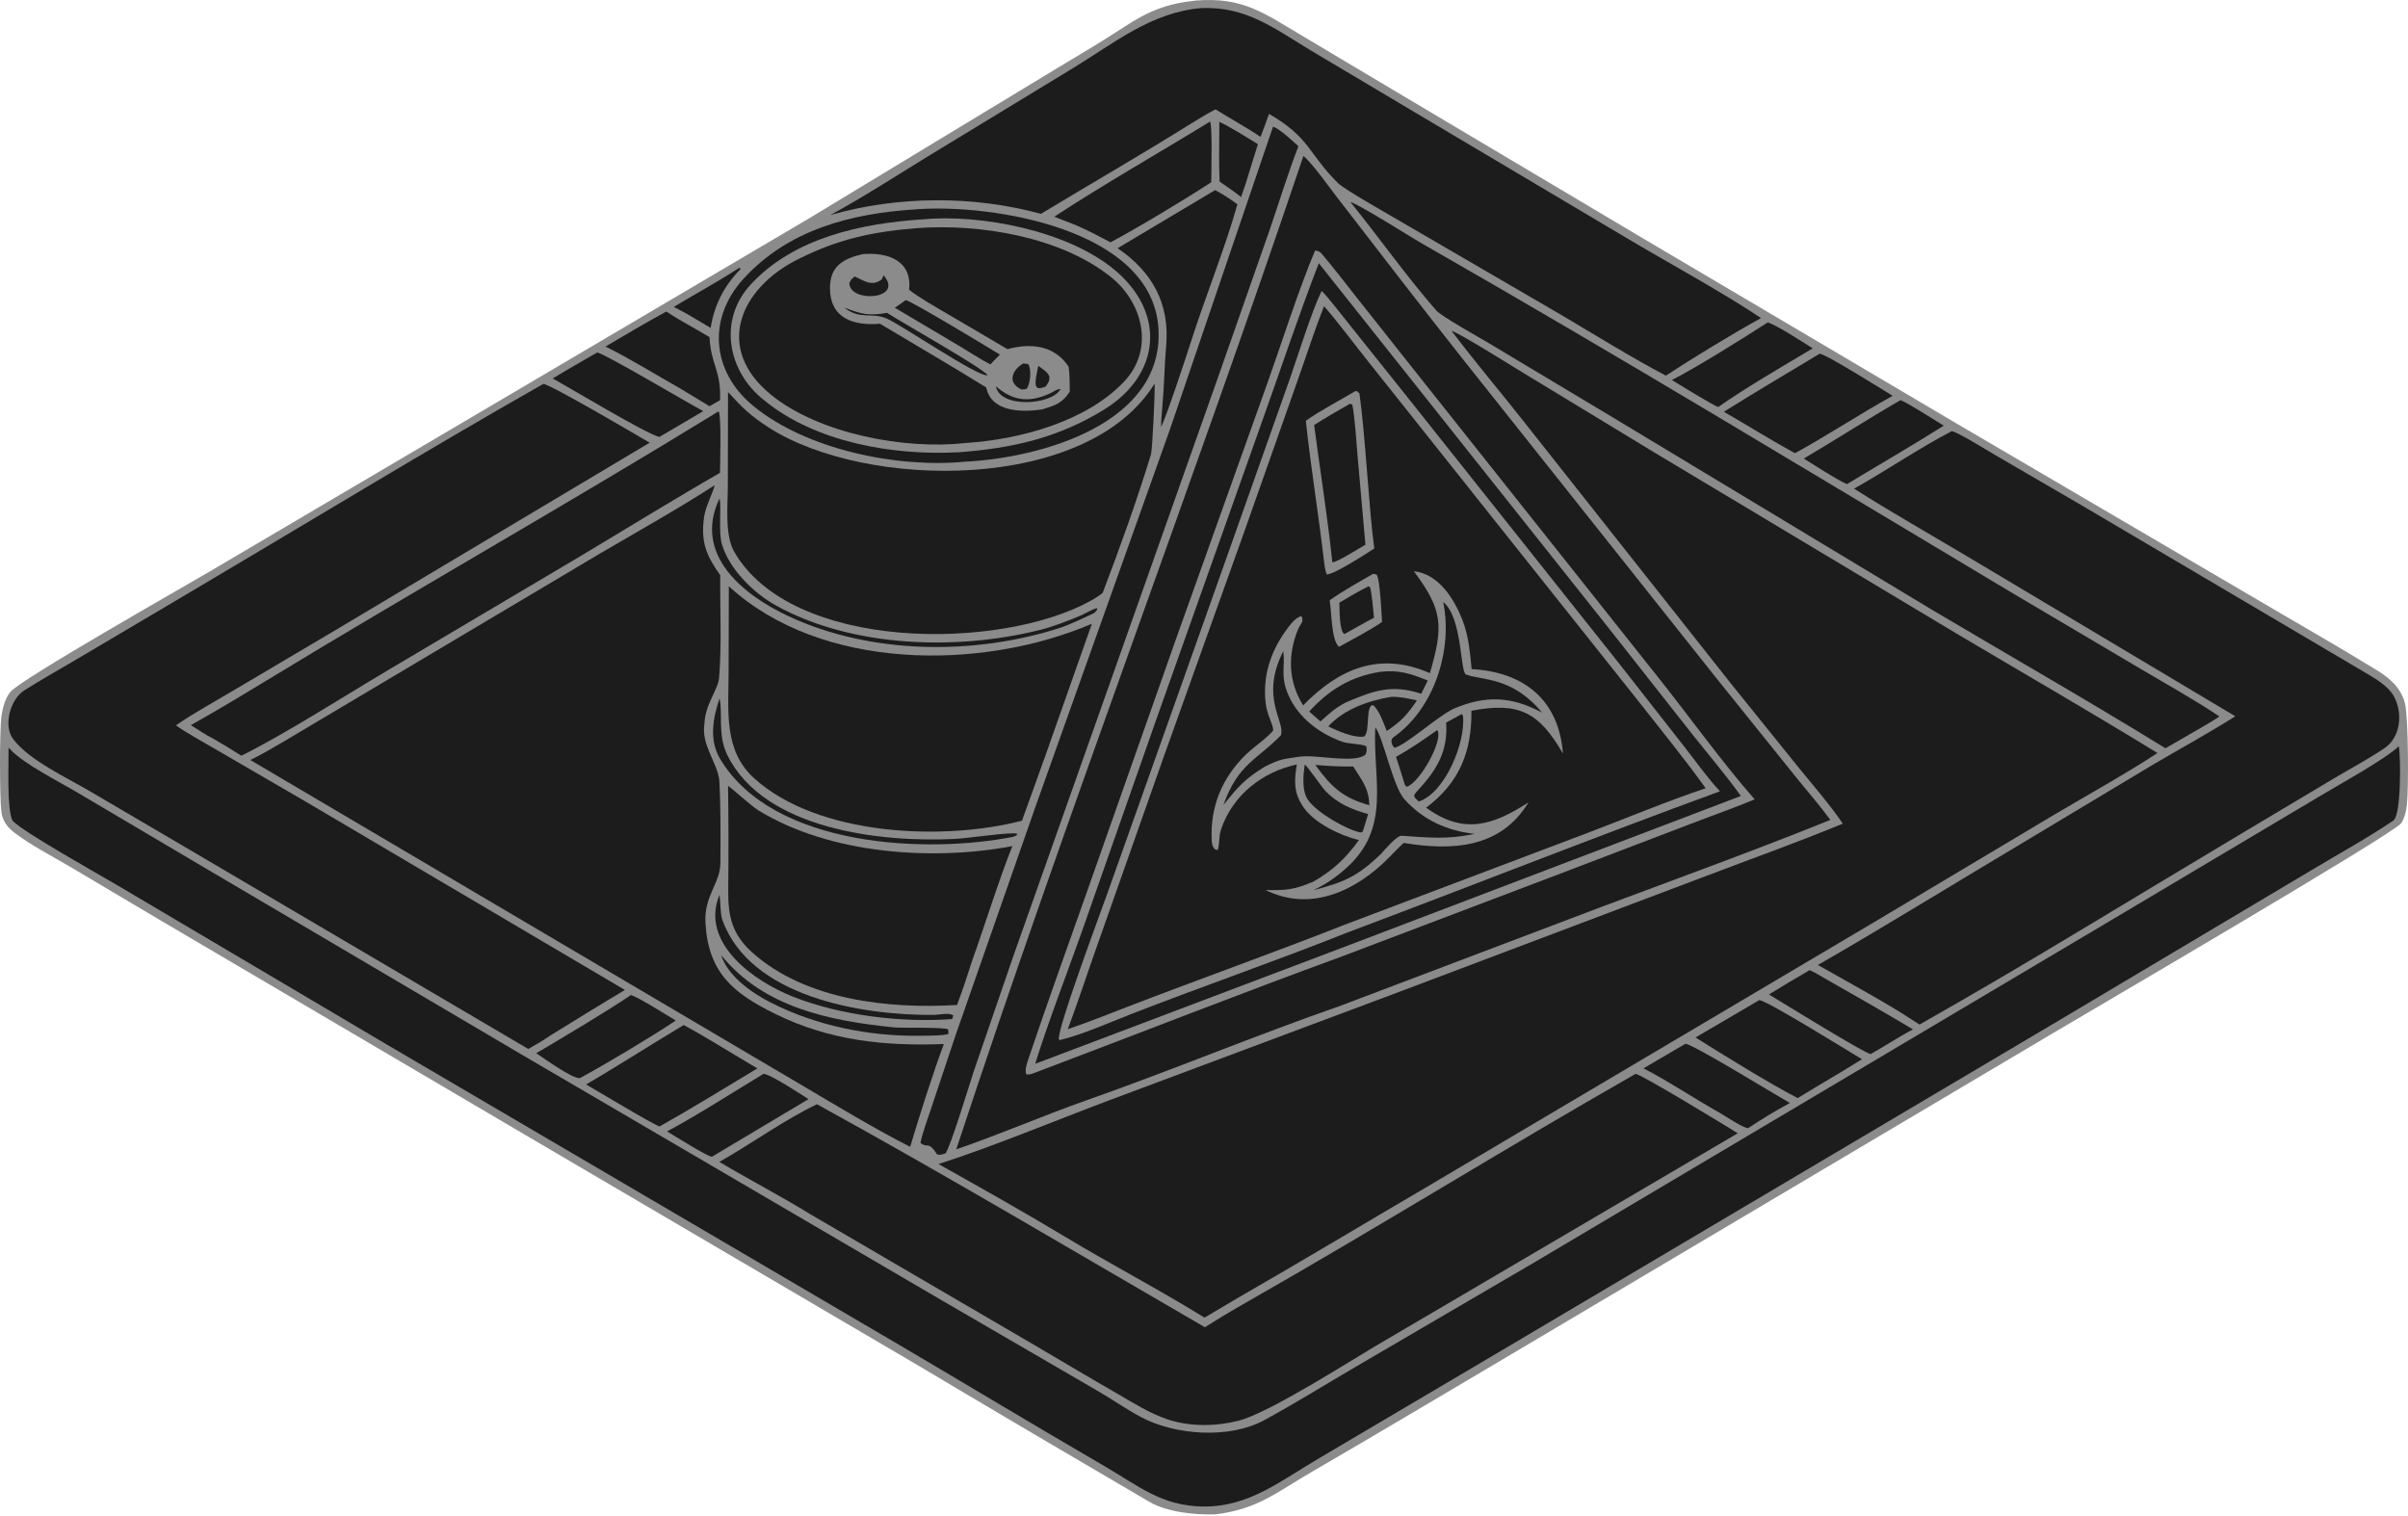
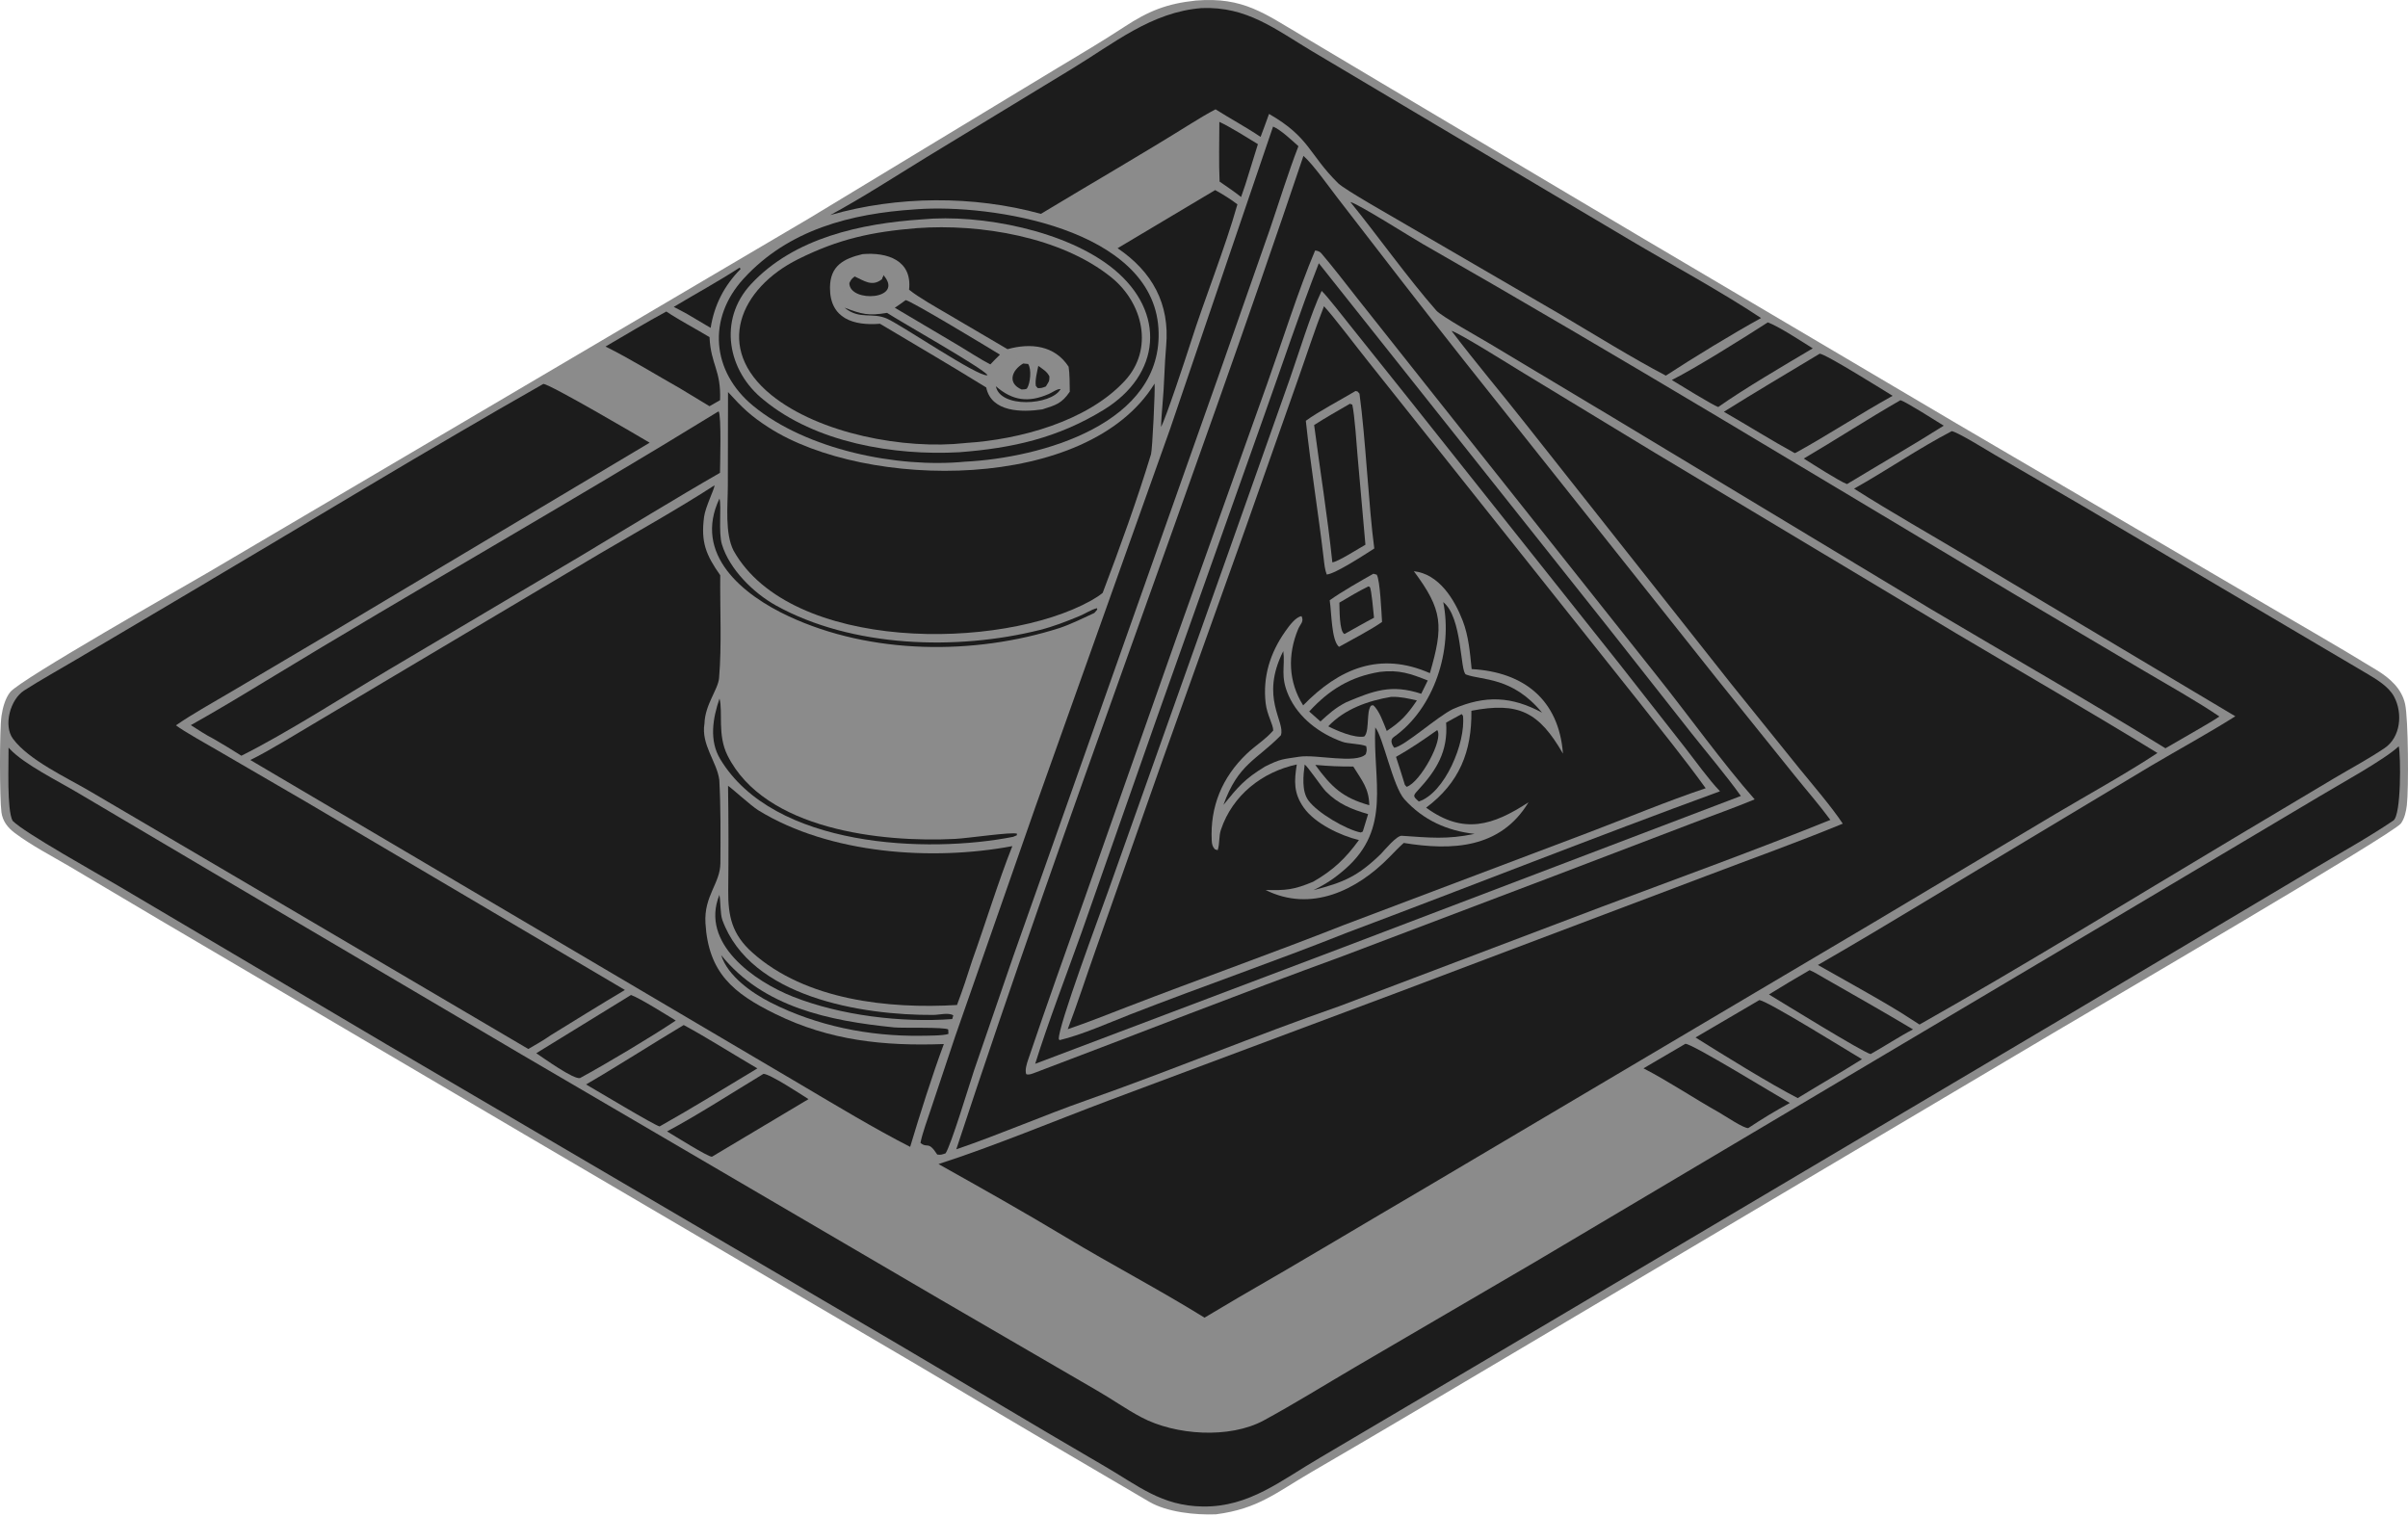
<svg xmlns="http://www.w3.org/2000/svg" width="278" height="175" viewBox="0 0 278 175" fill="none">
  <path d="M138.067 0.063C143.545 -0.381 145.984 1.568 150.402 4.17L160.433 10.143L189.405 27.358L225.881 48.895L259.943 68.846C264.767 71.695 269.658 74.466 274.43 77.394C275.916 78.306 277.272 79.503 277.665 81.281C278.044 82.989 278.086 91.078 277.869 92.952C277.786 93.658 277.609 94.481 277.188 95.068C276.318 96.279 241.334 116.721 236.997 119.292L173.898 156.7C166.42 161.12 158.964 165.571 151.448 169.93C147.317 172.325 145.277 174.201 140.377 174.835C137.989 174.926 134.743 174.593 132.678 173.386C123.782 168.187 114.796 162.891 105.952 157.622L60.502 130.951L18.486 106.235L8.043 100.043C5.958 98.819 3.648 97.627 1.715 96.177C0.901 95.567 0.307 94.818 0.166 93.785C-0.049 92.206 -0.065 84.244 0.174 82.639C0.307 81.742 0.602 80.608 1.189 79.891C2.407 78.403 21.317 67.69 24.18 66L93.41 25.209L122.137 7.816C124.683 6.287 127.311 4.737 129.791 3.107C132.604 1.258 134.709 0.419 138.067 0.063Z" fill="#8B8B8B" />
  <path d="M150.481 17.996C151.583 18.959 153.45 21.601 154.398 22.828C159.248 29.113 164.106 35.427 169.032 41.651L198.226 78.387L207.23 89.582C208.59 91.276 210.027 92.912 211.313 94.662C202.804 98.099 193.587 101.446 184.975 104.671L154.664 116.155C144.928 119.537 135.229 123.591 125.481 127.017C120.432 128.791 115.49 130.955 110.402 132.693C123.048 94.265 137.56 56.345 150.481 17.996Z" fill="#1C1C1C" />
  <path d="M151.829 28.918C152.124 28.976 152.334 29.001 152.537 29.237C153.936 30.877 155.345 32.722 156.673 34.407L165.101 45.04L191.336 78.081C194.828 82.458 198.988 88.232 202.573 92.288C200.266 93.257 197.603 94.187 195.238 95.1L179.506 101.103L155.042 110.379C143.197 114.705 131.379 119.352 119.578 123.812C119.25 123.936 118.771 124.149 118.474 124.016C118.306 123.521 118.542 122.807 118.709 122.313C120.832 116.042 123.065 109.782 125.281 103.545L135.844 73.562L146.262 44.394C147.935 39.715 149.939 33.366 151.829 28.918Z" fill="#8B8B8B" />
  <path d="M152.256 30.393L185.681 72.467L195.312 84.696C197.095 86.944 199.343 89.601 200.98 91.898L155.115 109.356L119.512 122.821C120.957 118.159 123.216 112.286 124.878 107.622L133.402 83.32L145.891 48.131C147.93 42.43 150.075 35.977 152.256 30.393Z" fill="#1C1C1C" />
  <path d="M152.581 33.585C153.163 34.111 155.291 36.853 155.871 37.576L162.793 46.24L187.036 76.746L194.511 86.284C195.716 87.823 197.255 89.985 198.569 91.356C184.226 96.602 169.792 102.315 155.472 107.695C147.23 110.978 138.768 113.891 130.496 117.115C127.986 118.093 124.899 119.478 122.326 120.089L122.239 119.969C122.1 118.612 127.037 105.425 127.909 102.963L141.874 63.626L148.918 43.712C149.848 41.068 151.409 35.985 152.581 33.585Z" fill="#8B8B8B" />
  <path d="M152.851 35.358C153.946 36.513 156.778 40.283 157.963 41.746L171.639 58.938L189.156 80.957C191.711 84.213 194.519 87.665 196.918 91.006C192.567 92.458 187.651 94.505 183.293 96.159L155.187 106.781C146.897 110.05 138.463 113.037 130.147 116.246C127.868 117.126 125.586 118.042 123.271 118.823C124.38 115.906 125.454 112.59 126.511 109.614L134.254 87.647L143.792 60.99L149.845 43.818C150.817 41.081 151.795 38.036 152.851 35.358Z" fill="#1C1C1C" />
  <path d="M163.225 65.949C166.132 66.268 167.923 69.205 168.873 71.679C169.556 73.461 169.709 75.367 169.899 77.249C175.965 77.585 179.978 80.831 180.442 87.011C177.667 82.183 175.308 81.016 169.87 82.061C169.934 86.775 168.475 90.383 164.644 93.249C168.983 96.411 172.383 95.284 176.463 92.63C173.242 97.976 167.617 98.233 162.063 97.321C161.518 97.802 160.916 98.433 160.405 98.957C156.631 102.821 151.336 105.364 146.106 102.752C148.484 102.813 149.37 102.734 151.607 101.798C153.912 100.477 155.354 99.099 156.887 96.988C154.761 96.481 151.799 95.072 150.512 93.239C149.33 91.557 149.409 90.165 149.713 88.263C145.728 89.123 142.304 91.788 140.956 95.791C140.693 96.572 140.832 97.4 140.577 98.161L140.244 98.044C139.979 97.74 139.913 97.465 139.892 97.05C139.692 93.13 141.093 89.756 143.9 87.059C144.919 86.079 146.07 85.405 146.991 84.341C147.003 83.671 146.275 82.538 146.118 81.186C145.767 78.143 146.638 75.366 148.389 72.888C148.803 72.302 149.568 71.232 150.259 71.138C150.577 71.781 150.113 72.046 149.871 72.628C148.627 75.615 148.742 78.737 150.447 81.438C154.626 77.155 159.327 75.186 165.078 77.719C166.662 72.266 166.58 70.442 163.225 65.949Z" fill="#8B8B8B" />
  <path d="M166.619 69.516C168.846 71.275 168.552 77.609 169.248 77.874C171.098 78.579 174.577 78.091 178.028 82.278C174.52 80.388 171.497 80.244 167.771 81.849C165.936 82.721 162.22 86.117 160.968 86.333C160.679 85.986 160.438 85.423 160.906 85.094C165.588 81.802 167.739 75.026 166.619 69.516Z" fill="#1C1C1C" />
  <path d="M158.771 83.984C159.68 85.059 160.802 90.801 162.138 92.28C164.323 94.699 167.084 95.926 170.238 96.274C167.056 96.947 165.012 96.706 161.83 96.494C161.252 96.456 159.889 98.09 159.43 98.585C156.769 101.169 155.145 101.871 151.627 102.776C153.107 102.05 154.107 101.382 155.324 100.313C160.681 95.608 158.483 90.09 158.771 83.984Z" fill="#1C1C1C" />
  <path d="M148.155 75.174C148.386 76.995 147.77 78.07 148.77 80.308C149.921 82.885 152.336 84.696 154.961 85.64C155.659 85.891 156.964 85.845 157.729 86.146C157.803 86.612 157.809 86.629 157.678 87.074C156.537 88.233 151.939 87.064 149.995 87.368C148.094 87.666 147.898 87.58 146.046 88.501C143.694 89.933 142.949 90.828 141.242 92.931C142.955 88.171 145.054 87.788 147.875 84.894C148.423 83.293 145.415 80.576 148.155 75.174Z" fill="#1C1C1C" />
  <path d="M159.307 77.57C161.517 77.307 162.843 77.773 164.832 78.565L164.079 80.098C160.632 78.966 158.592 79.739 155.415 81.08C154.156 81.729 153.469 82.364 152.443 83.294L151.145 82.147C153.456 79.623 155.915 78.125 159.307 77.57Z" fill="#1C1C1C" />
  <path d="M160.622 80.453C161.69 80.429 162.555 80.638 163.579 80.87C162.469 82.514 161.735 83.313 160.099 84.393C159.756 83.548 159.204 81.928 158.513 81.415L158.26 81.485C157.961 81.973 157.977 82.529 157.925 83.117C157.883 83.638 157.884 84.734 157.484 85.039C156.317 85.218 154.382 84.385 153.346 83.857C155.225 81.858 157.964 80.896 160.622 80.453Z" fill="#1C1C1C" />
  <path d="M150.624 88.266C150.983 88.494 152.58 90.878 153.067 91.373C154.511 92.839 156.041 93.432 157.946 93.995L157.331 96.007L157.1 96.117C155.413 95.788 152.078 93.838 151.042 92.402C150.257 91.316 150.465 89.504 150.624 88.266Z" fill="#1C1C1C" />
  <path d="M168.746 82.442L168.898 82.643C169.232 85.747 166.806 91.556 163.803 92.534L163.731 92.472C163.145 91.957 163.117 91.869 163.662 91.282C165.828 88.947 167.194 86.77 166.953 83.425L168.746 82.442Z" fill="#1C1C1C" />
  <path d="M165.924 84.291C166.699 85.342 163.966 90.356 162.389 90.843L162.19 90.61C161.868 89.53 161.515 88.459 161.168 87.386C162.794 86.471 164.405 85.371 165.924 84.291Z" fill="#1C1C1C" />
  <path d="M151.85 88.311C153.553 88.457 154.512 88.503 156.237 88.5C157.278 90.192 158.033 91.001 158.084 92.966C154.989 92.102 153.691 90.846 151.85 88.311Z" fill="#1C1C1C" />
  <path d="M156.493 45.143L156.735 45.202C156.807 45.284 156.878 45.366 156.95 45.448C157.66 50.609 158.007 58.45 158.659 63.324C157.656 63.968 154.133 66.273 153.17 66.329C152.957 65.794 152.892 65.119 152.825 64.543C152.203 59.224 151.322 53.905 150.756 48.582C152.187 47.529 154.832 46.143 156.493 45.143Z" fill="#8B8B8B" />
  <path d="M155.848 46.615L156.121 46.719C156.391 47.916 156.636 51.493 156.745 52.817L157.636 62.89C156.899 63.296 154.421 64.892 153.817 64.923C153.257 59.585 152.412 54.386 151.715 49.072C153.031 48.222 154.486 47.407 155.848 46.615Z" fill="#1C1C1C" />
  <path d="M158.556 66.24L158.938 66.345C159.331 66.943 159.491 70.831 159.555 71.808C158.387 72.642 155.917 73.941 154.588 74.681C153.709 73.962 153.734 70.737 153.512 69.304C154.826 68.354 157.145 67.035 158.556 66.24Z" fill="#8B8B8B" />
  <path d="M157.985 67.699L158.129 67.761C158.354 68.016 158.547 70.708 158.628 71.319C157.511 71.901 156.332 72.585 155.222 73.2C154.604 72.952 154.657 70.247 154.629 69.577C155.767 68.903 156.799 68.284 157.985 67.699Z" fill="#1C1C1C" />
  <path d="M167.577 38.199C168.431 38.419 174.453 42.195 175.467 42.813L191.153 52.337L225.796 73.099C233.57 77.715 241.355 82.198 249.073 86.937C245.682 89.184 240.785 91.911 237.191 94.04L216.004 106.681L164.79 136.997C157.491 141.269 150.304 145.603 142.948 149.823L139.06 152.129C133.867 148.906 128.3 146.004 123.046 142.84C118.234 139.942 113.252 137.143 108.348 134.397C114.653 132.369 121.779 129.395 128.091 127.021L161.215 114.637L196.943 101.146C202.213 99.141 207.532 97.246 212.744 95.095C211.469 93.164 209.262 90.598 207.766 88.761L199.843 78.933L176.197 49.017C173.309 45.339 170.445 41.983 167.577 38.199Z" fill="#1C1C1C" />
  <path d="M276.933 86.16C277.166 87.227 277.235 94.106 276.31 94.735C273.385 96.717 270.029 98.567 266.98 100.391L238.177 117.533L173.263 155.974L152.469 168.252C147.934 170.884 144.257 174.013 138.844 173.933C134.102 173.863 131.403 171.537 127.563 169.304C119.569 164.656 111.661 159.89 103.695 155.204L44.589 120.555L13.678 102.284C11.44 100.957 2.796 96.147 1.455 94.765C0.768 93.466 1.012 88.182 0.988 86.316L1.155 86.495C2.823 88.265 6.783 90.215 9.021 91.553L23.722 100.242L60.184 121.731L108.654 150.087L126.541 160.48C128.286 161.475 130.004 162.698 131.765 163.631C135.69 165.71 141.943 166.143 145.912 163.988C149.466 162.058 152.99 159.864 156.469 157.826L177.056 145.796L243.599 106.32L267.792 91.937C269.972 90.624 275.375 87.659 276.933 86.16Z" fill="#1C1C1C" />
  <path d="M82.498 56.027C82.488 56.456 81.444 58.504 81.288 59.66C80.891 62.608 81.515 64.086 83.151 66.415C83.11 70.198 83.339 74.57 83.014 78.295C82.899 79.614 81.399 81.33 81.33 83.536C80.914 85.96 82.77 87.965 83.042 90.038C83.212 93.144 83.189 96.545 83.168 99.655C83.153 102.002 81.257 103.426 81.444 106.585C81.784 112.333 84.68 114.691 89.505 117.063C95.794 120.154 102.069 120.788 108.965 120.54C107.669 124.008 106.139 128.861 105.076 132.41C100.99 130.324 96.54 127.638 92.585 125.301L76.891 116.046L28.902 87.746C31.166 86.641 34.428 84.595 36.719 83.255L53.392 73.342L69.371 63.847C73.753 61.284 78.228 58.781 82.498 56.027Z" fill="#1C1C1C" />
  <path d="M62.736 44.32C63.649 44.44 73.637 50.299 74.999 51.112L38.671 72.785L26.79 79.811C24.841 80.965 22.125 82.476 20.313 83.743C21.256 84.461 24.075 86.03 25.214 86.694L35.327 92.573L72.145 114.297C69.269 116.002 66.416 117.779 63.567 119.532C62.747 120.111 61.861 120.605 60.993 121.111L24.098 99.404L10.345 91.331C7.655 89.749 3.31 87.756 1.491 85.285C0.371 83.764 1.176 80.752 2.792 79.716C4.674 78.509 6.749 77.363 8.728 76.19L22.254 68.188C35.556 60.329 49.342 51.921 62.736 44.32Z" fill="#1C1C1C" />
-   <path d="M188.822 123.986C189.442 123.998 199.253 129.989 200.623 130.84L159.743 154.852C155.986 157.029 146.592 163.116 142.957 164.038C140.362 164.696 137.357 164.728 134.797 163.874C132.685 163.17 130.837 161.96 128.918 160.862C125.863 159.113 122.85 157.306 119.815 155.524L93.588 140.209C90.217 138.128 86.5 136.199 83.047 134.146C86.59 132.152 90.737 129.168 94.325 127.492C109.323 135.737 124.275 144.642 139.108 153.239C140.588 152.29 142.212 151.318 143.741 150.448C158.88 141.833 173.693 132.612 188.822 123.986Z" fill="#1C1C1C" />
  <path d="M225.336 49.775C226.184 49.984 229.388 51.983 230.339 52.536L240.244 58.297L263.998 72.307C267.035 74.116 270.094 75.89 273.132 77.698C274.296 78.391 275.753 79.223 276.403 80.451C277.402 82.335 277.169 85.118 275.284 86.383C273.408 87.642 271.393 88.716 269.446 89.872L257.702 96.877C245.873 103.935 233.539 111.55 221.605 118.288L219.386 116.868C216.431 115.049 212.923 113.154 209.875 111.411C218.035 106.72 226.444 101.501 234.578 96.671L248.372 88.393C251.618 86.478 254.864 84.712 258.066 82.699L227.208 64.294C222.834 61.686 218.336 59.141 214.05 56.417C217.806 54.317 221.512 51.761 225.336 49.775Z" fill="#1C1C1C" />
  <path d="M138.732 0.932C143.943 0.724 147.206 3.36 151.47 5.909L163.369 12.984L188.134 27.685C192.917 30.522 198.719 33.665 203.312 36.72C199.944 38.58 195.551 41.258 192.319 43.367C188.445 41.338 183.924 38.53 180.126 36.289L162.411 25.986C160.989 25.131 155.275 21.939 154.47 21.141C151.049 17.749 151.229 15.87 146.508 13.152C146.194 14.044 145.864 14.921 145.532 15.805C143.941 14.728 142.004 13.681 140.332 12.621C139.408 13.105 138.395 13.714 137.505 14.269C131.788 17.839 125.936 21.209 120.173 24.691C112.39 22.55 103.605 22.601 95.85 24.831C99.479 22.879 103.437 20.316 106.998 18.131L123.718 7.964C128.6 5.009 132.912 1.393 138.732 0.932Z" fill="#1C1C1C" />
  <path d="M105.644 24.174L105.773 24.164C114.455 23.513 133.015 26.403 133.74 37.903C134.434 48.929 120.146 52.875 111.39 53.306C103.581 54.058 93.096 51.918 86.947 46.852C82.148 42.898 81.631 36.776 85.853 32.167C91.043 26.501 98.229 24.66 105.644 24.174Z" fill="#1C1C1C" />
  <path d="M106.447 25.328C113.255 24.683 123.187 26.643 128.589 31.082C134.645 36.059 134.051 43.257 127.415 47.32C122.113 50.566 116.917 51.741 110.735 52.213C103.218 52.626 94.154 51.109 88.187 46.185C83.998 42.885 82.875 36.937 86.689 32.823C91.687 27.431 99.455 25.8 106.447 25.328Z" fill="#8B8B8B" />
  <path d="M105.879 26.337C113.115 25.806 122.505 27.333 128.312 32.033C131.968 34.993 133.245 40.322 129.843 43.983C125.483 48.676 117.689 50.749 111.53 51.141L111.396 51.156C104.431 51.923 94.589 50.091 89.046 45.602C82.413 40.229 85.403 33.283 92.144 29.923C96.846 27.58 100.661 26.763 105.879 26.337Z" fill="#1C1C1C" />
  <path d="M99.581 29.341C102.437 29.097 105.336 30.056 104.951 33.446C106.009 34.313 108.085 35.476 109.326 36.208L116.316 40.314C118.992 39.572 121.762 39.861 123.371 42.34C123.504 43.151 123.489 44.373 123.505 45.225C122.559 46.602 121.904 46.763 120.337 47.265C118.015 47.612 114.449 47.616 113.859 44.736C109.791 42.222 105.7 39.825 101.593 37.379C98.564 37.626 95.8 36.798 95.82 33.206C95.834 30.7 97.374 29.864 99.581 29.341Z" fill="#8B8B8B" />
  <path d="M104.561 34.648C105.17 34.72 114.325 40.251 115.442 40.947C115.072 41.293 114.688 41.706 114.332 42.072C113.41 41.612 111.549 40.421 110.592 39.847L103.305 35.531C103.729 35.261 104.152 34.943 104.561 34.648Z" fill="#1C1C1C" />
  <path d="M97.498 35.521C99.509 36.282 100.244 36.48 102.411 36.123C103.937 37.13 113.543 42.539 114.009 43.312C113.991 43.317 113.973 43.324 113.954 43.326C112.819 43.462 104.305 37.68 102.463 36.817C100.699 35.992 99.273 36.981 97.498 35.521Z" fill="#1C1C1C" />
  <path d="M101.989 31.764C104.492 34.615 98.054 35.006 98.055 32.681C98.287 32.243 98.291 32.213 98.675 31.919C99.771 32.419 100.66 33.122 101.78 32.268L101.989 31.764Z" fill="#1C1C1C" />
  <path d="M118.125 41.968L118.691 42.022C119.115 42.608 118.953 44.229 118.575 44.83C118.483 44.976 118.124 44.952 117.944 44.968C116.292 44.259 116.774 42.761 118.125 41.968Z" fill="#1C1C1C" />
  <path d="M114.973 44.595C116.89 46.268 118.727 46.515 121.097 45.48C121.546 45.285 122.014 44.896 122.445 44.916L122.412 44.972C121.311 46.795 115.465 47.156 114.973 44.595Z" fill="#1C1C1C" />
  <path d="M119.871 42.242C120.389 42.624 120.894 42.903 121.156 43.466C121.143 44.122 121.104 43.991 120.746 44.618C120.303 44.785 120.262 44.82 119.801 44.803L119.59 44.561C119.465 43.946 119.742 42.903 119.871 42.242Z" fill="#1C1C1C" />
  <path d="M97.008 33.191C98.915 35.798 100.579 35.467 103.333 34.2L103.486 34.26C102.156 36.109 97.626 35.927 97.008 33.191Z" fill="#8B8B8B" />
  <path d="M117.962 40.866C118.898 40.835 120.717 40.967 121.419 41.647L121.416 41.848C120.08 41.018 119.1 40.867 117.587 41.325L117.443 41.37C116.172 42.288 116.49 42.458 115.985 43.94C115.537 43.107 115.91 42.628 116.264 41.811C116.947 41.324 117.188 41.208 117.962 40.866Z" fill="#8B8B8B" />
  <path d="M101.779 32.268C101.122 31.472 100.317 31.995 99.725 31.407C100.532 31.199 101.259 31.44 101.988 31.763L101.779 32.268Z" fill="#8B8B8B" />
  <path d="M133.296 44.285C133.375 44.891 133.04 51.927 132.885 52.437C131.268 57.754 129.282 63.248 127.301 68.454C126.89 68.785 126.42 69.084 125.961 69.34C115.542 75.153 91.285 75.296 84.7 63.592C83.667 61.591 84.023 58.387 84.028 56.089L84.049 45.264C85.692 47.072 86.653 48.011 88.745 49.357C99.977 56.585 125.568 56.862 133.296 44.285Z" fill="#1C1C1C" />
-   <path d="M84.142 67.686C94.785 77.492 113.368 77.457 126.055 72.015L120.669 87.296L117.988 94.75C108.914 97.126 94.361 96.514 87.03 89.821C83.517 86.613 84.113 82.053 84.117 77.739L84.142 67.686Z" fill="#1C1C1C" />
  <path d="M155.9 23.323C156.818 23.536 162.942 27.418 164.207 28.14C187.139 41.242 209.702 54.96 232.377 68.501L247.478 77.428C250.089 78.968 253.785 81.048 256.223 82.721C255.613 83.154 254.505 83.773 253.833 84.176L249.997 86.392C241.199 80.963 231.925 75.671 223.014 70.382L186.148 48.162L171.92 39.641C170.811 38.974 166.417 36.531 165.821 35.854C162.597 32.191 158.957 27.088 155.9 23.323Z" fill="#1C1C1C" />
  <path d="M84.051 90.727C84.386 90.908 86.685 93.022 87.55 93.555C95.815 98.641 107.703 99.414 116.874 97.688C115.335 101.531 113.703 106.822 112.244 110.882C111.675 112.67 111.149 114.268 110.483 116.031C102.591 116.5 93.018 115.483 86.858 109.979C84.508 107.88 84.044 105.778 84.074 102.8C84.115 98.797 84.117 94.733 84.051 90.727Z" fill="#1C1C1C" />
  <path d="M82.963 47.486C83.303 47.962 83.13 53.633 83.122 54.589C77.853 57.615 72.239 61.081 66.996 64.217L44.793 77.372C39.712 80.385 32.993 84.698 27.867 87.251C26.773 86.55 25.736 85.931 24.612 85.278C23.735 84.835 22.864 84.251 22.031 83.72C24.901 82.115 27.853 80.34 30.666 78.629C47.974 68.1 65.71 58.09 82.963 47.486Z" fill="#1C1C1C" />
  <path d="M146.974 14.613C147.857 14.972 149.157 16.218 149.902 16.88C148.742 19.857 147.626 23.487 146.577 26.552L140.676 43.401L116.997 110.363L112.458 123.572C111.926 125.172 109.768 132.316 109.16 133.162C108.729 133.297 108.634 133.361 108.203 133.297C107.139 131.641 107.087 132.641 106.266 131.952C106.477 130.851 107.113 129.149 107.484 128.015L110.268 119.676L119.56 93.092L135.102 49.479L146.974 14.613Z" fill="#1C1C1C" />
  <path d="M140.289 21.946C141.335 22.539 141.884 22.867 142.858 23.592C141.458 28.586 139.04 34.567 137.448 39.597C136.956 41.15 134.556 48.413 134.041 49.284C134.059 48.483 134.141 47.615 134.2 46.811C134.418 44.538 134.427 42.214 134.631 39.939C135.066 35.083 133.036 31.374 129.025 28.658L140.289 21.946Z" fill="#1C1C1C" />
  <path d="M78.934 118.345C81.629 119.801 84.729 121.771 87.436 123.352C83.735 125.579 79.901 127.943 76.152 130.052C75.52 129.906 68.885 125.9 67.66 125.205C71.434 123.01 75.16 120.599 78.934 118.345Z" fill="#1C1C1C" />
  <path d="M210.076 40.839C210.649 40.791 217.596 45.146 218.502 45.699C214.773 47.763 211.142 50.165 207.369 52.246L207.203 52.316C204.515 50.849 201.719 49.087 199.018 47.541C202.625 45.276 206.422 43.045 210.076 40.839Z" fill="#1C1C1C" />
  <path d="M203.125 115.458C204.316 115.714 213.266 121.285 214.963 122.292C212.56 123.798 209.987 125.279 207.545 126.779C204.334 125.13 198.873 121.745 195.746 119.782L203.125 115.458Z" fill="#1C1C1C" />
-   <path d="M139.704 14.034C139.975 14.542 139.843 20.11 139.834 21.041C136.815 23.016 131.376 26.29 128.204 27.977C126.84 27.254 125.64 26.615 124.225 26.002L121.711 25.022C127.296 21.358 133.934 17.571 139.704 14.034Z" fill="#1C1C1C" />
-   <path d="M68.945 40.695C69.992 40.922 79.361 46.504 81.193 47.465L76.124 50.448C74.512 50.051 65.902 44.837 63.807 43.697C65.497 42.671 67.231 41.685 68.945 40.695Z" fill="#1C1C1C" />
  <path d="M76.927 35.966C78.32 36.91 80.406 38.011 81.913 38.924C82.066 42.145 83.263 42.711 83.13 46.2L81.911 46.899L78.487 44.827C75.739 43.279 72.701 41.39 69.906 40.009C72.208 38.665 74.593 37.231 76.927 35.966Z" fill="#1C1C1C" />
  <path d="M194.572 120.514C195.255 120.428 205.168 126.525 206.635 127.343C204.907 128.286 203.481 129.146 201.847 130.234C201.391 130.35 199.049 128.765 198.445 128.426C195.538 126.797 192.698 124.872 189.74 123.343L194.572 120.514Z" fill="#1C1C1C" />
  <path d="M204.089 37.221C205.299 37.649 208.066 39.459 209.277 40.22C206.061 42.127 201.341 44.892 198.367 46.993C197.778 46.807 193.776 44.338 193.01 43.874C195.844 42.442 201.336 38.996 204.089 37.221Z" fill="#1C1C1C" />
  <path d="M208.921 112.007C209.422 112.212 210.066 112.616 210.546 112.889C213.994 114.85 217.448 116.821 220.855 118.848C219.387 119.604 217.503 120.832 215.962 121.698C215.164 121.554 205.627 115.665 204.223 114.814C205.793 113.851 207.321 112.924 208.921 112.007Z" fill="#1C1C1C" />
-   <path d="M72.85 114.875C73.863 115.237 76.957 117.18 78.016 117.826C75.142 119.749 70.008 122.811 66.968 124.464C66.245 124.671 62.732 122.146 61.91 121.6C65.026 119.756 69.957 116.837 72.85 114.875Z" fill="#1C1C1C" />
+   <path d="M72.85 114.875C73.863 115.237 76.957 117.18 78.016 117.826C75.142 119.749 70.008 122.811 66.968 124.464C66.245 124.671 62.732 122.146 61.91 121.6Z" fill="#1C1C1C" />
  <path d="M88.141 123.982C88.877 123.979 92.458 126.339 93.338 126.9L82.193 133.55C81.727 133.573 77.746 131.058 77.01 130.626C80.377 128.843 84.793 126.004 88.141 123.982Z" fill="#1C1C1C" />
  <path d="M219.406 46.203C220.078 46.405 223.63 48.671 224.403 49.147C220.821 51.408 216.878 53.686 213.232 55.89C212.366 55.577 209.177 53.527 208.246 52.942C211.992 50.732 215.643 48.368 219.406 46.203Z" fill="#1C1C1C" />
  <path d="M83.064 57.557C83.321 58.49 82.918 61.445 83.347 62.858C84.224 65.745 87 68.473 89.581 69.905C98.367 74.777 110.453 75.129 120.025 72.737C121.604 72.343 123.094 71.755 124.587 71.141C125.311 70.844 125.928 70.401 126.639 70.217L126.678 70.378L126.339 70.771C125.174 71.312 123.571 72.094 122.359 72.496C112.467 75.671 100.562 75.582 91.054 71.153C85.742 68.679 79.989 64.005 83.064 57.557Z" fill="#1C1C1C" />
  <path d="M83.066 80.652C83.477 82.178 82.805 84.842 83.987 87.214C88.278 95.819 101.802 97.283 110.266 96.855C111.756 96.78 116.803 96.025 117.413 96.254L117.384 96.442L116.959 96.617C107.152 98.555 89.316 97.92 83.139 87.624C81.86 85.491 82.284 82.935 83.066 80.652Z" fill="#1C1C1C" />
  <path d="M83.055 103.319C83.208 104.111 83.135 105.498 83.4 106.227C86.638 115.125 99.485 117.223 107.737 117.178C108.468 117.174 109.476 116.871 110.056 117.226L109.934 117.655C104.064 118.09 97.076 117.246 91.582 115.085C87.083 113.315 80.785 108.903 83.055 103.319Z" fill="#1C1C1C" />
  <path d="M140.772 14.069C141.963 14.617 144.082 15.941 145.225 16.642L143.767 21.336L143.281 22.746C142.551 22.155 141.584 21.515 140.802 20.967C140.7 18.878 140.768 16.199 140.772 14.069Z" fill="#1C1C1C" />
  <path d="M83.256 110.271C88.141 116.318 95.771 117.865 103.228 118.618C104.193 118.716 109.067 118.557 109.469 118.858L109.496 119.369C108.925 119.584 106.975 119.574 106.291 119.583C100.33 119.663 94.276 118.447 88.946 115.733C86.764 114.622 84.018 112.68 83.256 110.271Z" fill="#1C1C1C" />
  <path d="M85.399 30.891L85.495 31.064C83.603 32.986 82.467 35.2 82.043 37.857L79.827 36.545C79.212 36.162 78.436 35.776 77.785 35.432C80.336 33.903 82.894 32.515 85.399 30.891Z" fill="#1C1C1C" />
</svg>